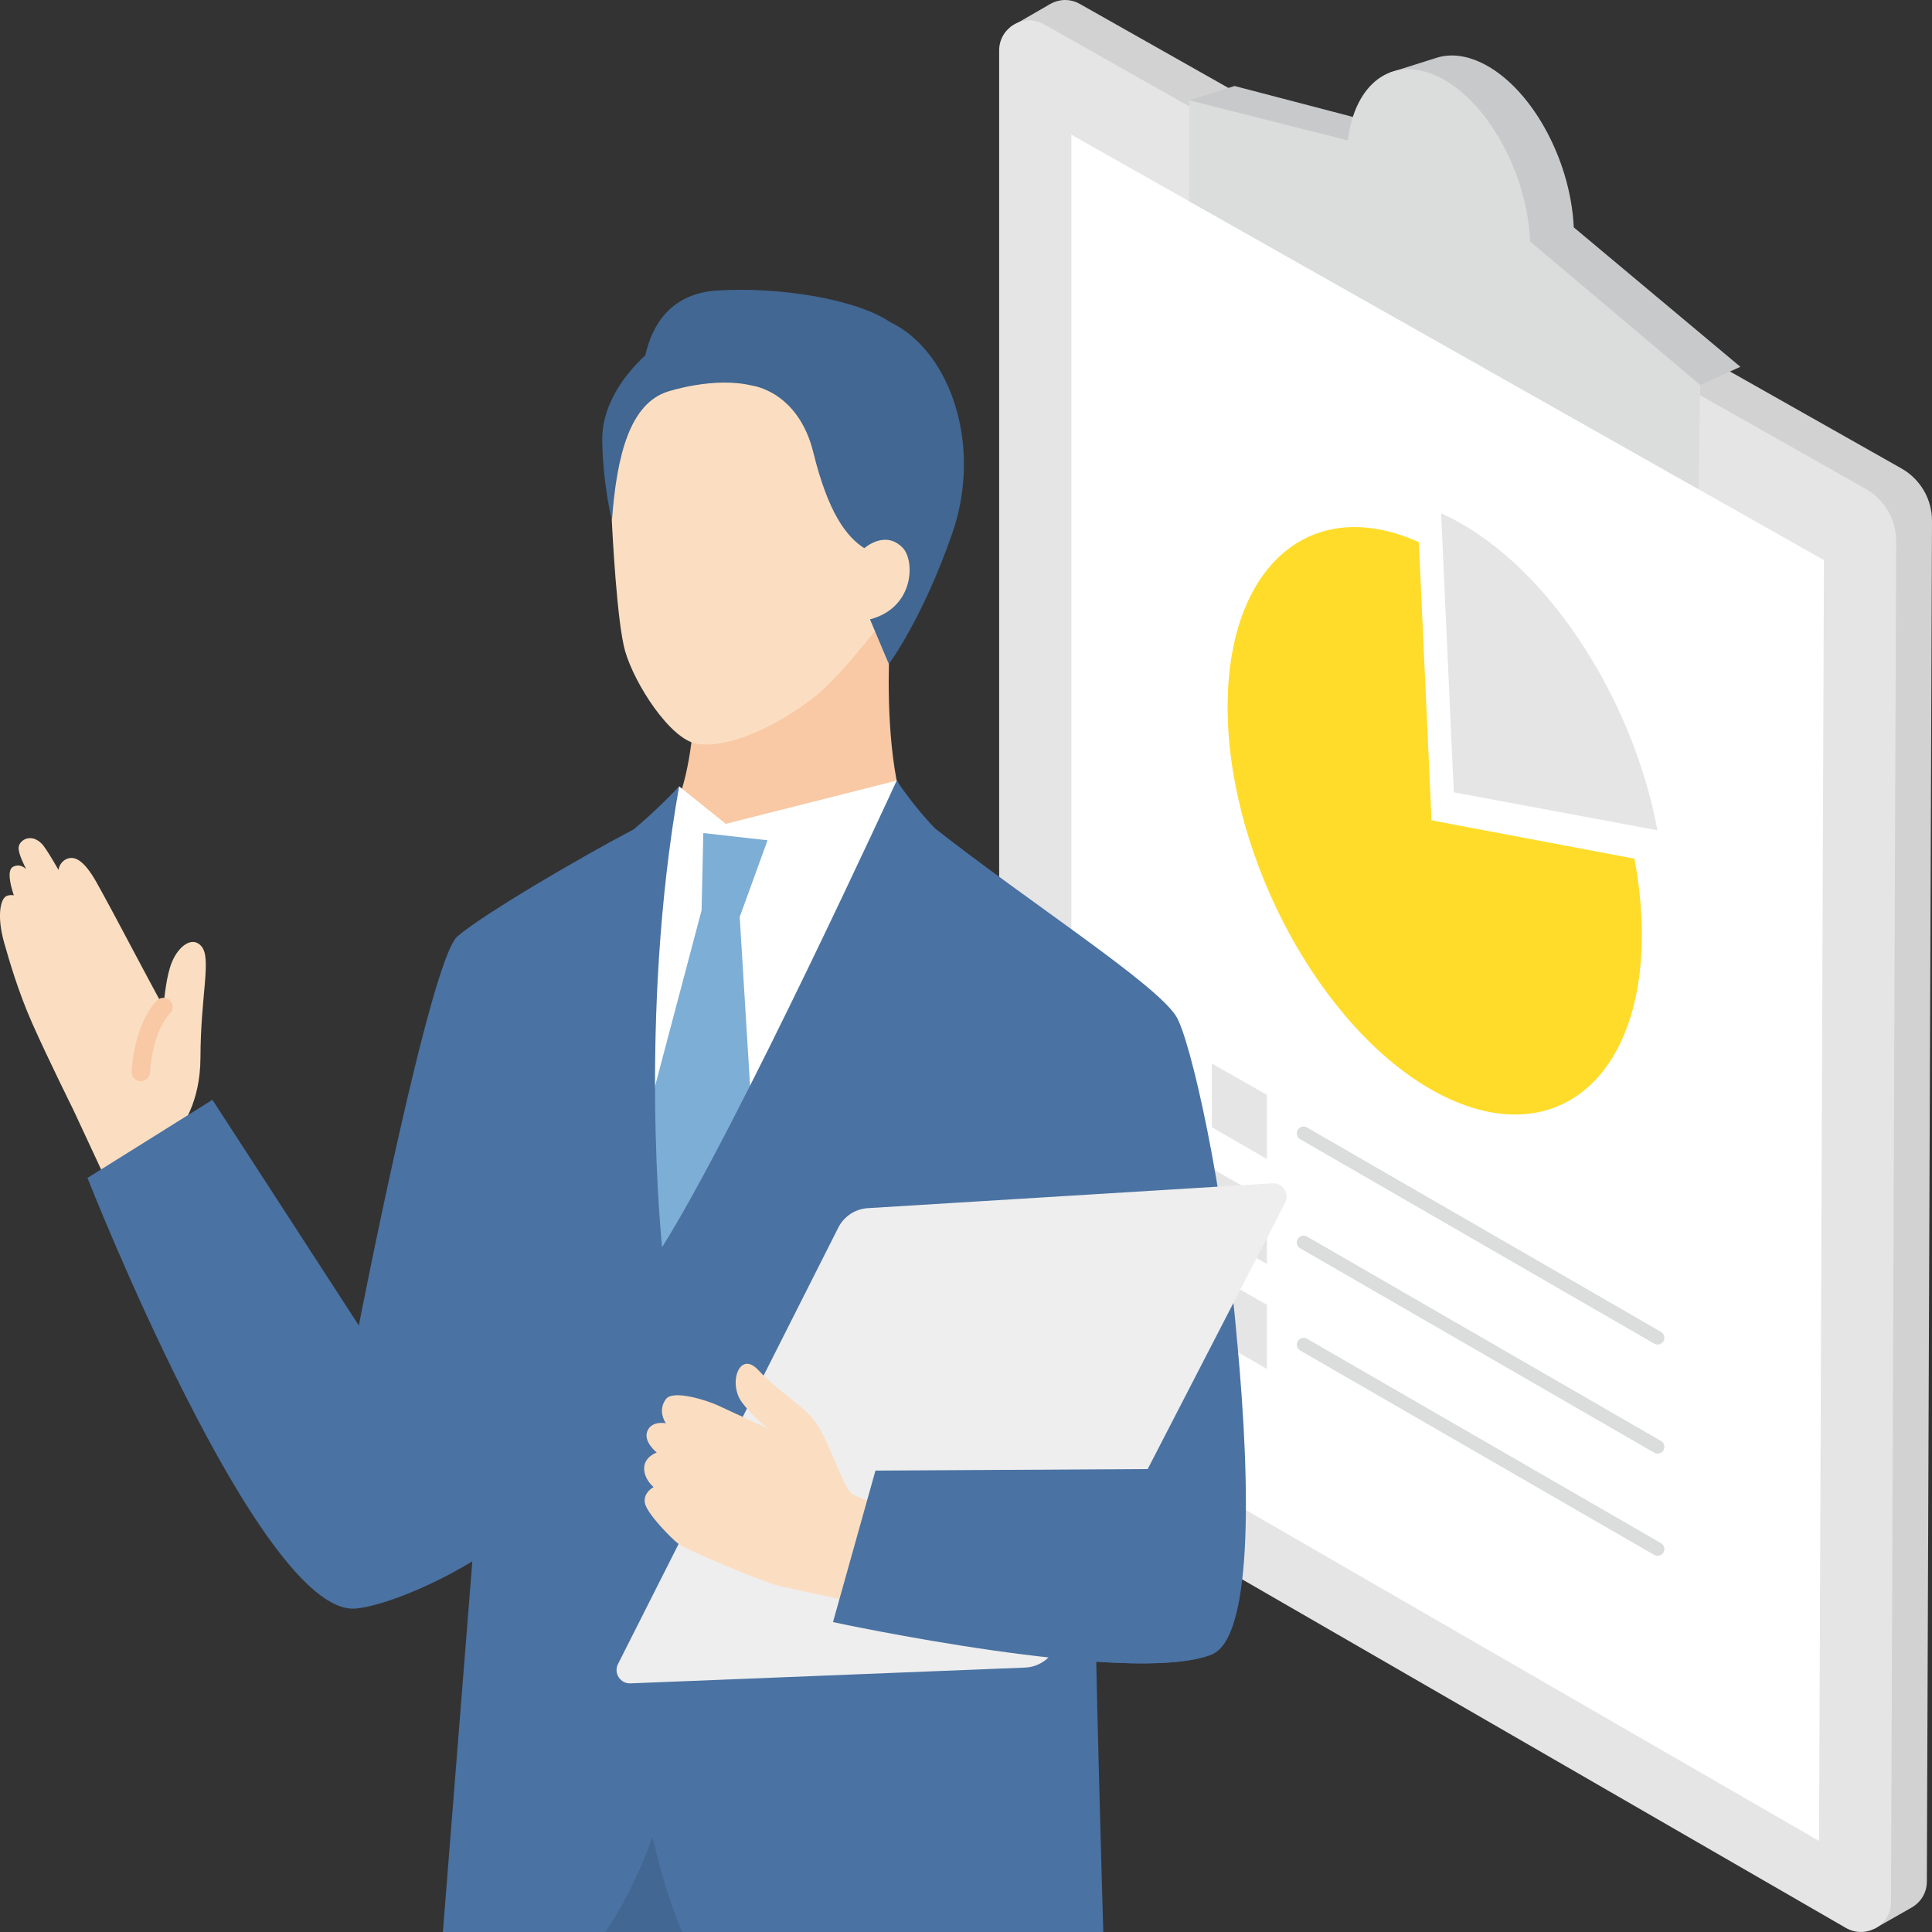
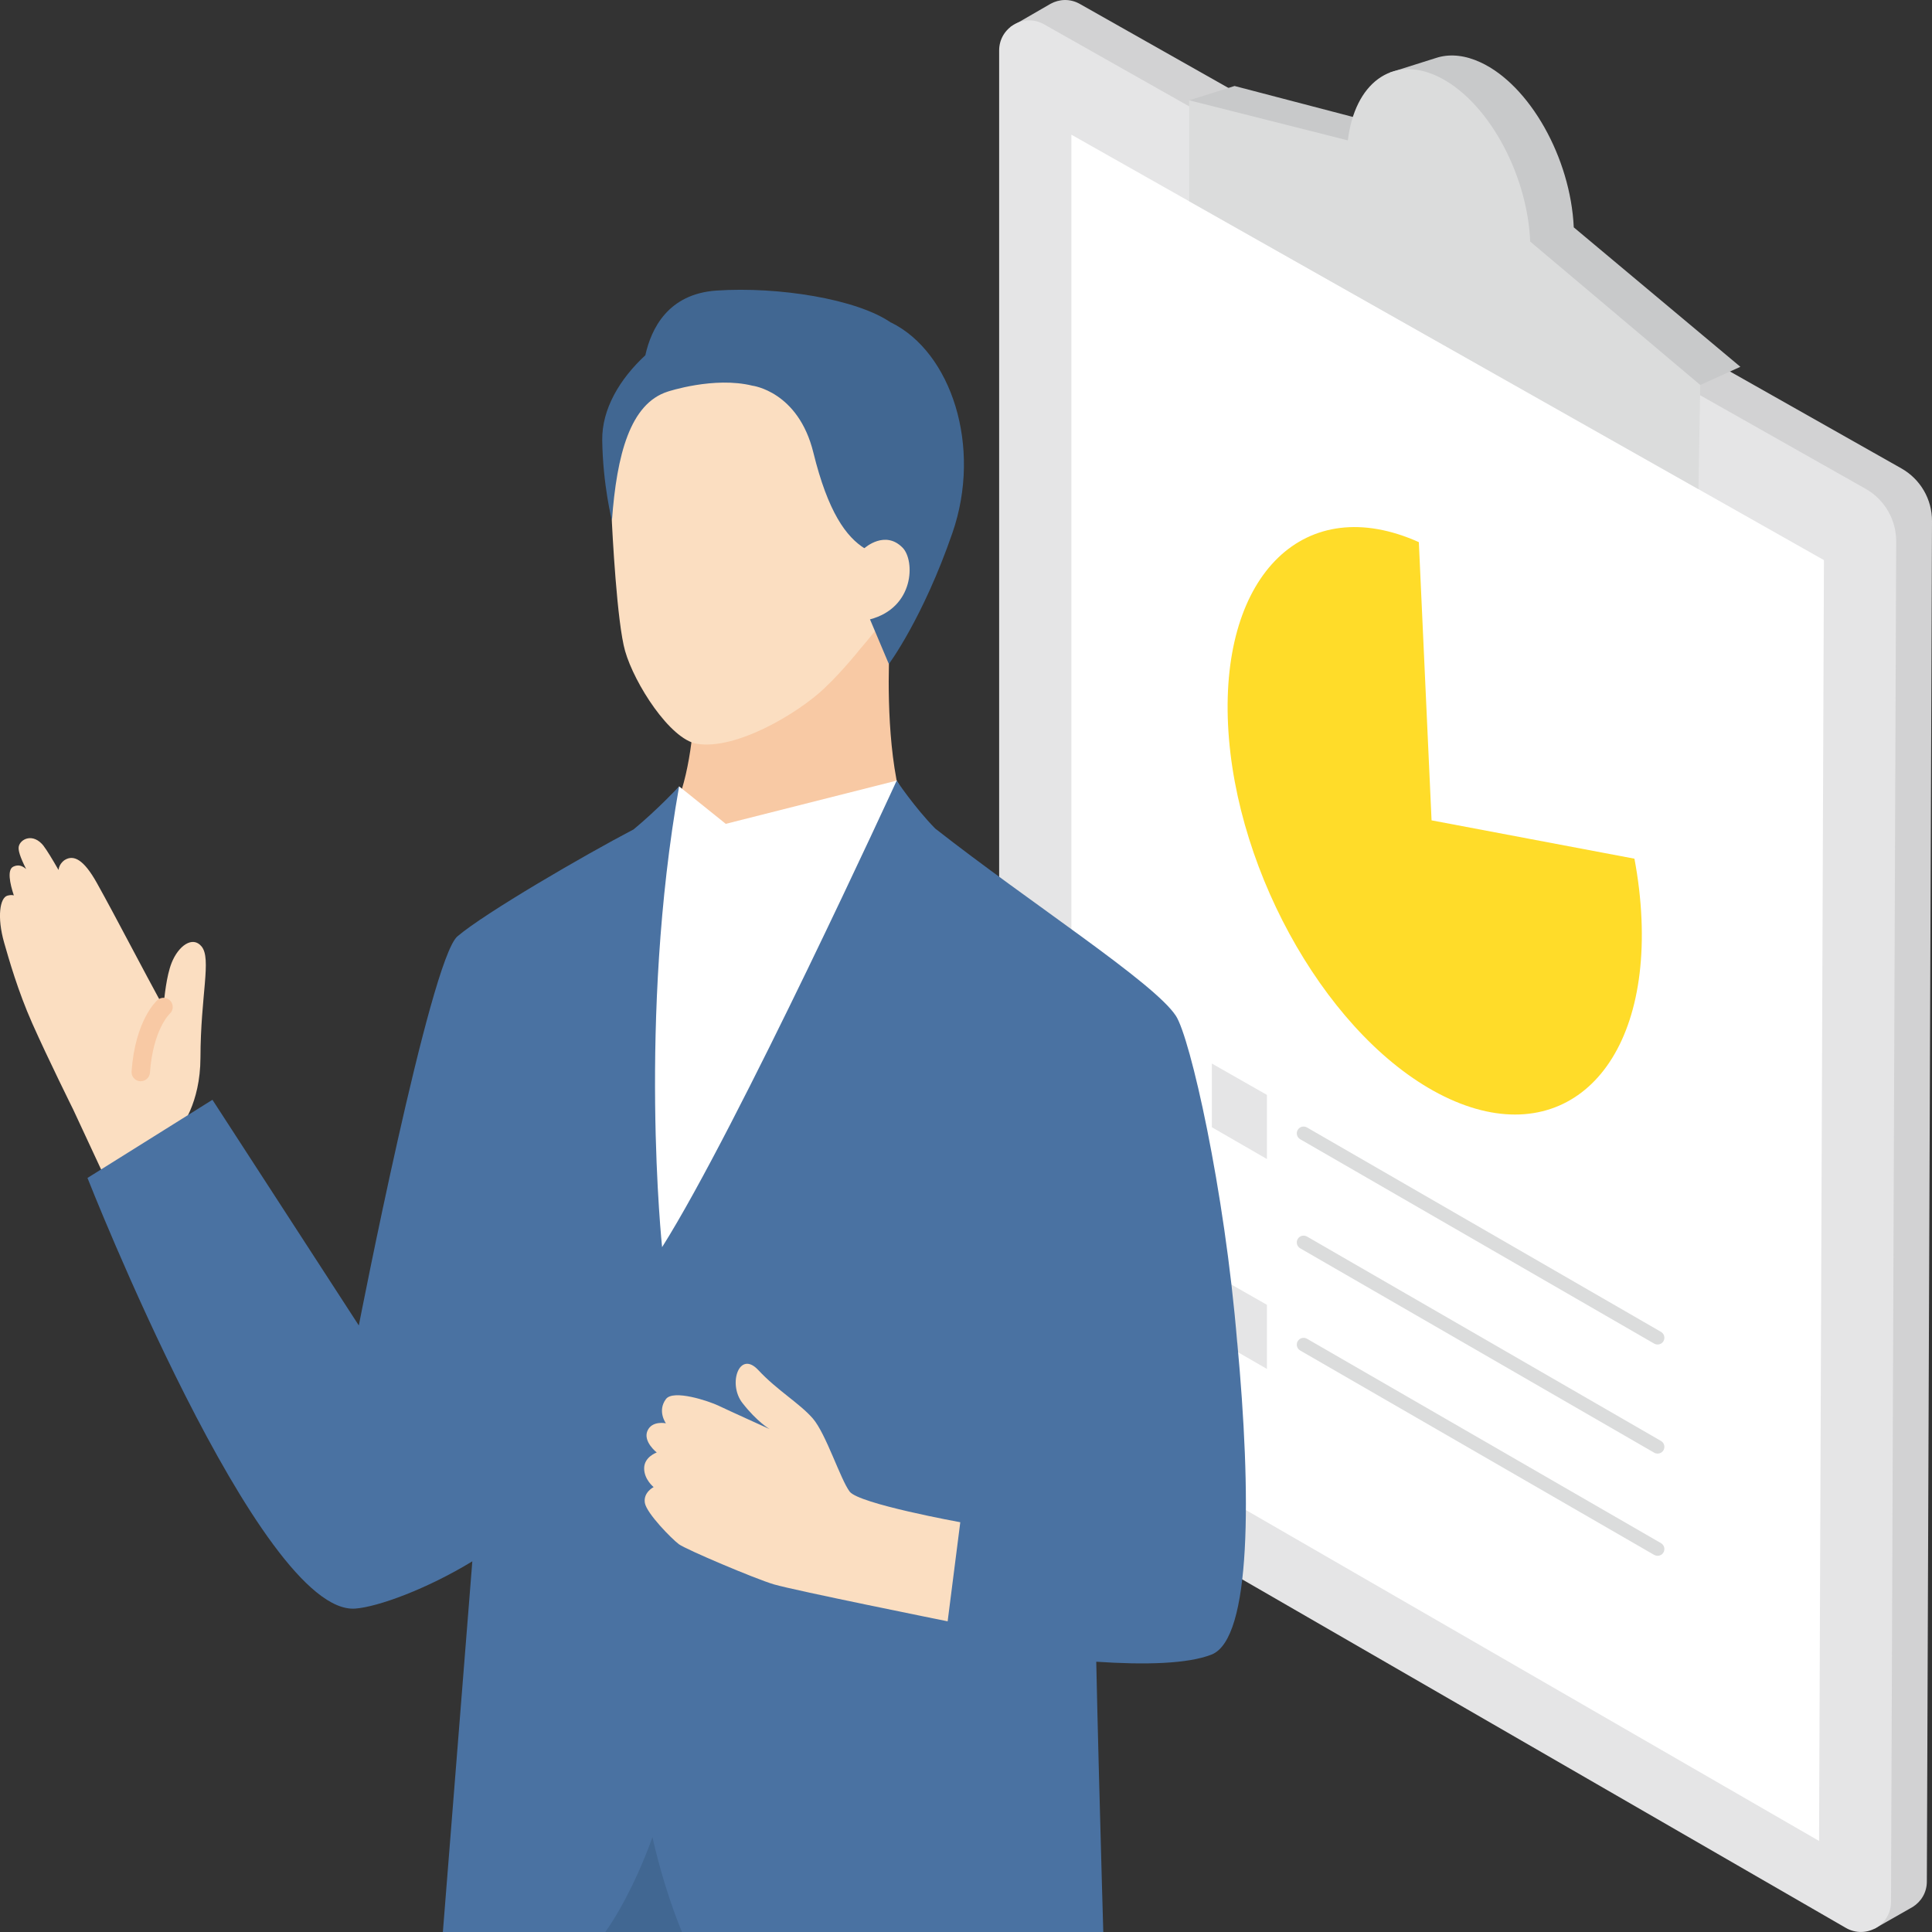
<svg xmlns="http://www.w3.org/2000/svg" width="160" height="160" viewBox="0 0 160 160" fill="none">
  <rect x="0" y="0" width="160" height="160" fill="#333333" stroke="none" />
  <g clip-path="url(#clip0_23036_488)">
    <g clip-path="url(#clip1_23036_488)">
      <path d="M157.467 38.792L89.428 0.326C88.623 -0.13 87.725 -0.079 87.012 0.31L83.693 2.228L84.665 117.404L155.253 159.717L158.408 157.921C159.089 157.491 159.571 156.744 159.573 155.825L160 43.15C160.008 41.346 159.038 39.68 157.467 38.792Z" fill="#D2D2D3" />
      <path d="M82.745 4.183V116.297C82.745 118.077 83.696 119.725 85.237 120.615L152.868 159.661C154.527 160.617 156.601 159.425 156.606 157.513L157.033 44.838C157.041 43.033 156.071 41.367 154.5 40.48L86.464 2.014C84.803 1.073 82.745 2.273 82.745 4.183Z" fill="#E5E5E6" />
      <path d="M88.726 116.71V11.153L151.051 46.387L150.648 152.46L88.726 116.71Z" fill="white" />
      <path d="M144.131 30.378L130.332 18.828C130.072 13.084 126.687 7.055 122.617 5.166C121.356 4.58 120.175 4.461 119.136 4.737C119.136 4.737 118.916 4.8 118.826 4.832L115.131 5.998L112.037 9.683L102.24 7.121L98.478 8.308L140.804 31.886L144.129 30.378H144.131Z" fill="#C8C9CA" />
      <path d="M126.726 20.015C126.483 14.255 123.092 8.199 119.009 6.302C115.263 4.562 112.193 6.917 111.623 11.625L98.481 8.305V16.663L140.658 40.506L140.807 31.88L126.729 20.009L126.726 20.015Z" fill="#DBDCDC" />
      <path d="M135.355 71.112L118.556 67.938L117.502 44.898C108.103 40.681 101.095 47.505 101.702 60.031C102.306 72.505 110.259 86.231 119.605 90.803C129.111 95.455 136.494 88.922 135.94 76.093C135.869 74.445 135.67 72.778 135.357 71.112H135.355Z" fill="#FFDC29" />
-       <path d="M137.265 68.76C135.127 57.381 127.706 46.242 119.346 42.514L120.397 65.615L137.267 68.76H137.265Z" fill="#E5E5E6" />
      <path d="M137.275 128.846C137.18 128.846 137.085 128.822 136.995 128.772L107.676 111.843C107.408 111.687 107.316 111.345 107.469 111.075C107.626 110.807 107.967 110.715 108.238 110.868L137.556 127.797C137.824 127.953 137.916 128.295 137.763 128.565C137.659 128.745 137.469 128.846 137.275 128.846Z" fill="#DBDCDC" />
      <path d="M137.275 120.382C137.18 120.382 137.085 120.358 136.995 120.307L107.676 103.379C107.408 103.223 107.316 102.881 107.469 102.611C107.626 102.343 107.967 102.251 108.238 102.404L137.556 119.333C137.824 119.489 137.916 119.831 137.763 120.101C137.659 120.281 137.469 120.382 137.275 120.382Z" fill="#DBDCDC" />
      <path d="M137.275 111.348C137.18 111.348 137.085 111.324 136.995 111.274L107.676 94.346C107.408 94.189 107.316 93.847 107.469 93.577C107.626 93.31 107.967 93.217 108.238 93.371L137.556 110.299C137.824 110.455 137.916 110.797 137.763 111.067C137.659 111.247 137.469 111.348 137.275 111.348Z" fill="#DBDCDC" />
      <path d="M100.359 88.077V93.352L104.921 95.985V90.674L100.359 88.077Z" fill="#E5E5E6" />
-       <path d="M100.359 96.769V102.044L104.921 104.677V99.366L100.359 96.769Z" fill="#E5E5E6" />
      <path d="M100.359 105.461V110.736L104.921 113.369V108.058L100.359 105.461Z" fill="#E5E5E6" />
    </g>
    <g clip-path="url(#clip2_23036_488)">
      <path d="M42.126 151.554L46.056 272.133C46.056 272.133 53.256 276.723 63.056 272.959L62.495 179.585L64.381 180.528L68.594 282.679C68.594 282.679 76.441 285.67 85.765 282.562C85.765 282.562 87.885 179.913 86.704 157.042L79.917 142.746L48.953 141.439L42.126 151.554Z" fill="#416792" />
      <path d="M55.892 80.759L79.464 71.736C72.071 71.628 73.768 51.816 73.768 51.816L64.583 54.69L57.536 57.147C57.536 57.147 57.783 71.161 50.853 71.003L55.897 80.763L55.892 80.759Z" fill="#F8C9A4" />
      <path d="M68.289 56.986C66.07 59.088 60.954 62.128 57.72 61.598C55.492 61.234 52.541 56.617 51.769 53.918C51.095 51.569 50.705 44.045 50.646 42.622C50.592 41.198 49.528 27.836 62.135 26.084C75.098 24.283 77.968 34.106 78.103 38.35C78.228 42.352 77.052 46.974 71.199 53.788C71.199 53.788 69.834 55.517 68.284 56.986H68.289Z" fill="#FBDEC1" />
      <path d="M76.993 69.413L74.258 64.648L60.105 68.228L56.242 65.124L53.13 69.324L49.631 109.451L68.954 110.645L76.993 69.413Z" fill="white" />
-       <path d="M63.564 69.589L58.246 68.991L58.102 75.392L51.702 99.565L54.379 110.847L62.84 101.707L61.26 75.94L63.564 69.589Z" fill="#7CAED6" />
      <path d="M3.625 70.078C3.876 70.402 4.325 71.138 4.846 72.045C4.905 71.498 5.363 71.219 5.363 71.219C6.104 70.761 6.935 71.179 8.017 73.114C8.682 74.3 9.971 76.708 10.856 78.387C11.557 79.717 12.823 82.079 13.537 83.395C13.614 82.569 13.78 80.835 14.211 79.744C14.768 78.334 15.949 77.471 16.695 78.383C17.53 79.407 16.614 82.416 16.601 87.586C16.592 91.426 14.943 93.385 14.943 93.385C15.096 94.332 17.584 99.309 17.584 99.309L10.726 101.905L6.055 91.871C6.055 91.871 3.988 87.712 2.668 84.743C1.478 82.057 0.741 79.452 0.346 78.078C-0.265 75.935 -0.004 74.345 0.615 74.174C0.817 74.121 0.988 74.107 1.145 74.152C0.813 73.15 0.584 72.023 1.1 71.772C1.523 71.569 1.873 71.709 2.165 71.974C1.648 70.945 1.491 70.402 1.554 70.101C1.684 69.481 2.744 68.937 3.625 70.069V70.078Z" fill="#FBDEC1" />
      <path d="M102.46 111.184C101.409 98.419 98.566 85.947 97.385 84.132C95.597 81.383 85.316 74.785 77.447 68.614C75.74 66.871 74.258 64.652 74.258 64.652C74.258 64.652 61.048 93.434 54.832 103.284C54.832 103.284 52.825 84.374 56.242 65.128C56.242 65.128 54.45 67.051 52.474 68.686C48.418 70.806 40.154 75.607 37.881 77.547C35.609 79.488 29.716 109.769 29.716 109.769L17.593 91.08L7.245 97.553C7.245 97.553 21.519 133.857 29.442 133.215C31.306 133.067 35.326 131.612 39.116 129.303L36.359 164C36.359 164 41.407 165.751 46.119 163.717C50.83 161.678 54.033 152.133 54.033 152.133C54.033 152.133 56.508 163.901 60.972 166.353C68.334 170.4 91.573 167.112 91.573 167.112C91.573 167.112 90.98 147.017 90.787 137.617C94.797 137.886 98.35 137.805 100.336 137.024C103.659 135.721 103.632 123.725 102.465 111.184H102.46Z" fill="#4A72A2" />
      <path d="M11.655 89.544C11.655 89.544 11.62 89.544 11.601 89.544C11.179 89.513 10.865 89.149 10.896 88.727C11.202 84.473 12.963 82.888 13.039 82.821C13.358 82.542 13.838 82.578 14.117 82.892C14.391 83.207 14.364 83.687 14.049 83.961C14.009 84.002 12.671 85.309 12.419 88.83C12.392 89.23 12.055 89.54 11.66 89.54L11.655 89.544Z" fill="#F8C9A4" />
-       <path d="M105.375 97.997L71.873 100.054C70.826 100.117 69.892 100.733 69.421 101.671L51.181 137.805C50.799 138.56 51.369 139.445 52.214 139.409L84.885 138.102C85.945 138.061 86.901 137.451 87.387 136.507L106.426 99.61C106.821 98.846 106.233 97.948 105.375 97.997Z" fill="#EEEEEF" />
      <path d="M79.526 126.065C79.526 126.065 71.136 124.542 70.368 123.531C69.6 122.516 68.406 118.73 67.314 117.472C66.223 116.215 64.368 115.15 62.796 113.461C61.224 111.773 60.258 114.611 61.48 116.183C62.701 117.755 63.739 118.353 63.739 118.353C63.739 118.353 60.316 116.803 59.512 116.417C58.708 116.031 55.753 115.042 55.147 115.869C54.414 116.861 55.147 117.872 55.147 117.872C55.147 117.872 53.988 117.621 53.615 118.505C53.242 119.39 54.388 120.289 54.388 120.289C54.388 120.289 53.359 120.643 53.346 121.582C53.332 122.521 54.132 123.154 54.132 123.154C54.132 123.154 53.26 123.59 53.404 124.461C53.548 125.332 55.636 127.448 56.22 127.884C56.804 128.319 62.522 130.745 64.094 131.212C65.737 131.701 78.48 134.271 78.48 134.271L79.526 126.069V126.065Z" fill="#FBDEC1" />
-       <path d="M100.331 137.02C93.612 139.656 68.985 134.334 68.985 134.334L72.502 121.789L97.021 121.65L100.331 137.02Z" fill="#4A72A2" />
      <path d="M73.786 26.717C70.961 24.759 64.462 23.721 59.342 24.063C55.326 24.332 53.929 27.22 53.444 29.421C51.315 31.393 49.838 33.881 49.874 36.464C49.928 40.178 50.678 43.107 50.678 43.107C51.077 37.636 52.191 33.423 55.299 32.431C55.299 32.431 59.135 31.155 62.311 31.941C62.311 31.941 66.11 32.399 67.359 37.479C68.567 42.393 70.067 44.472 71.644 45.442L72.048 51.29L73.611 54.991C73.611 54.991 76.427 51.218 78.875 44.135C81.355 36.976 78.772 29.156 73.791 26.708L73.786 26.717Z" fill="#416792" />
      <path d="M72.044 51.295C75.745 50.324 75.781 46.426 74.757 45.366C73.306 43.866 71.617 45.375 71.617 45.375L70.436 46.093L71.24 51.542L72.044 51.295Z" fill="#FBDEC1" />
    </g>
  </g>
  <defs>
    <clipPath id="clip0_23036_488">
      <rect width="160" height="160" fill="white" />
    </clipPath>
    <clipPath id="clip1_23036_488">
      <rect width="77.255" height="160" fill="white" transform="translate(82.745)" />
    </clipPath>
    <clipPath id="clip2_23036_488">
      <rect width="106.552" height="280" fill="white" transform="translate(0 24)" />
    </clipPath>
  </defs>
</svg>